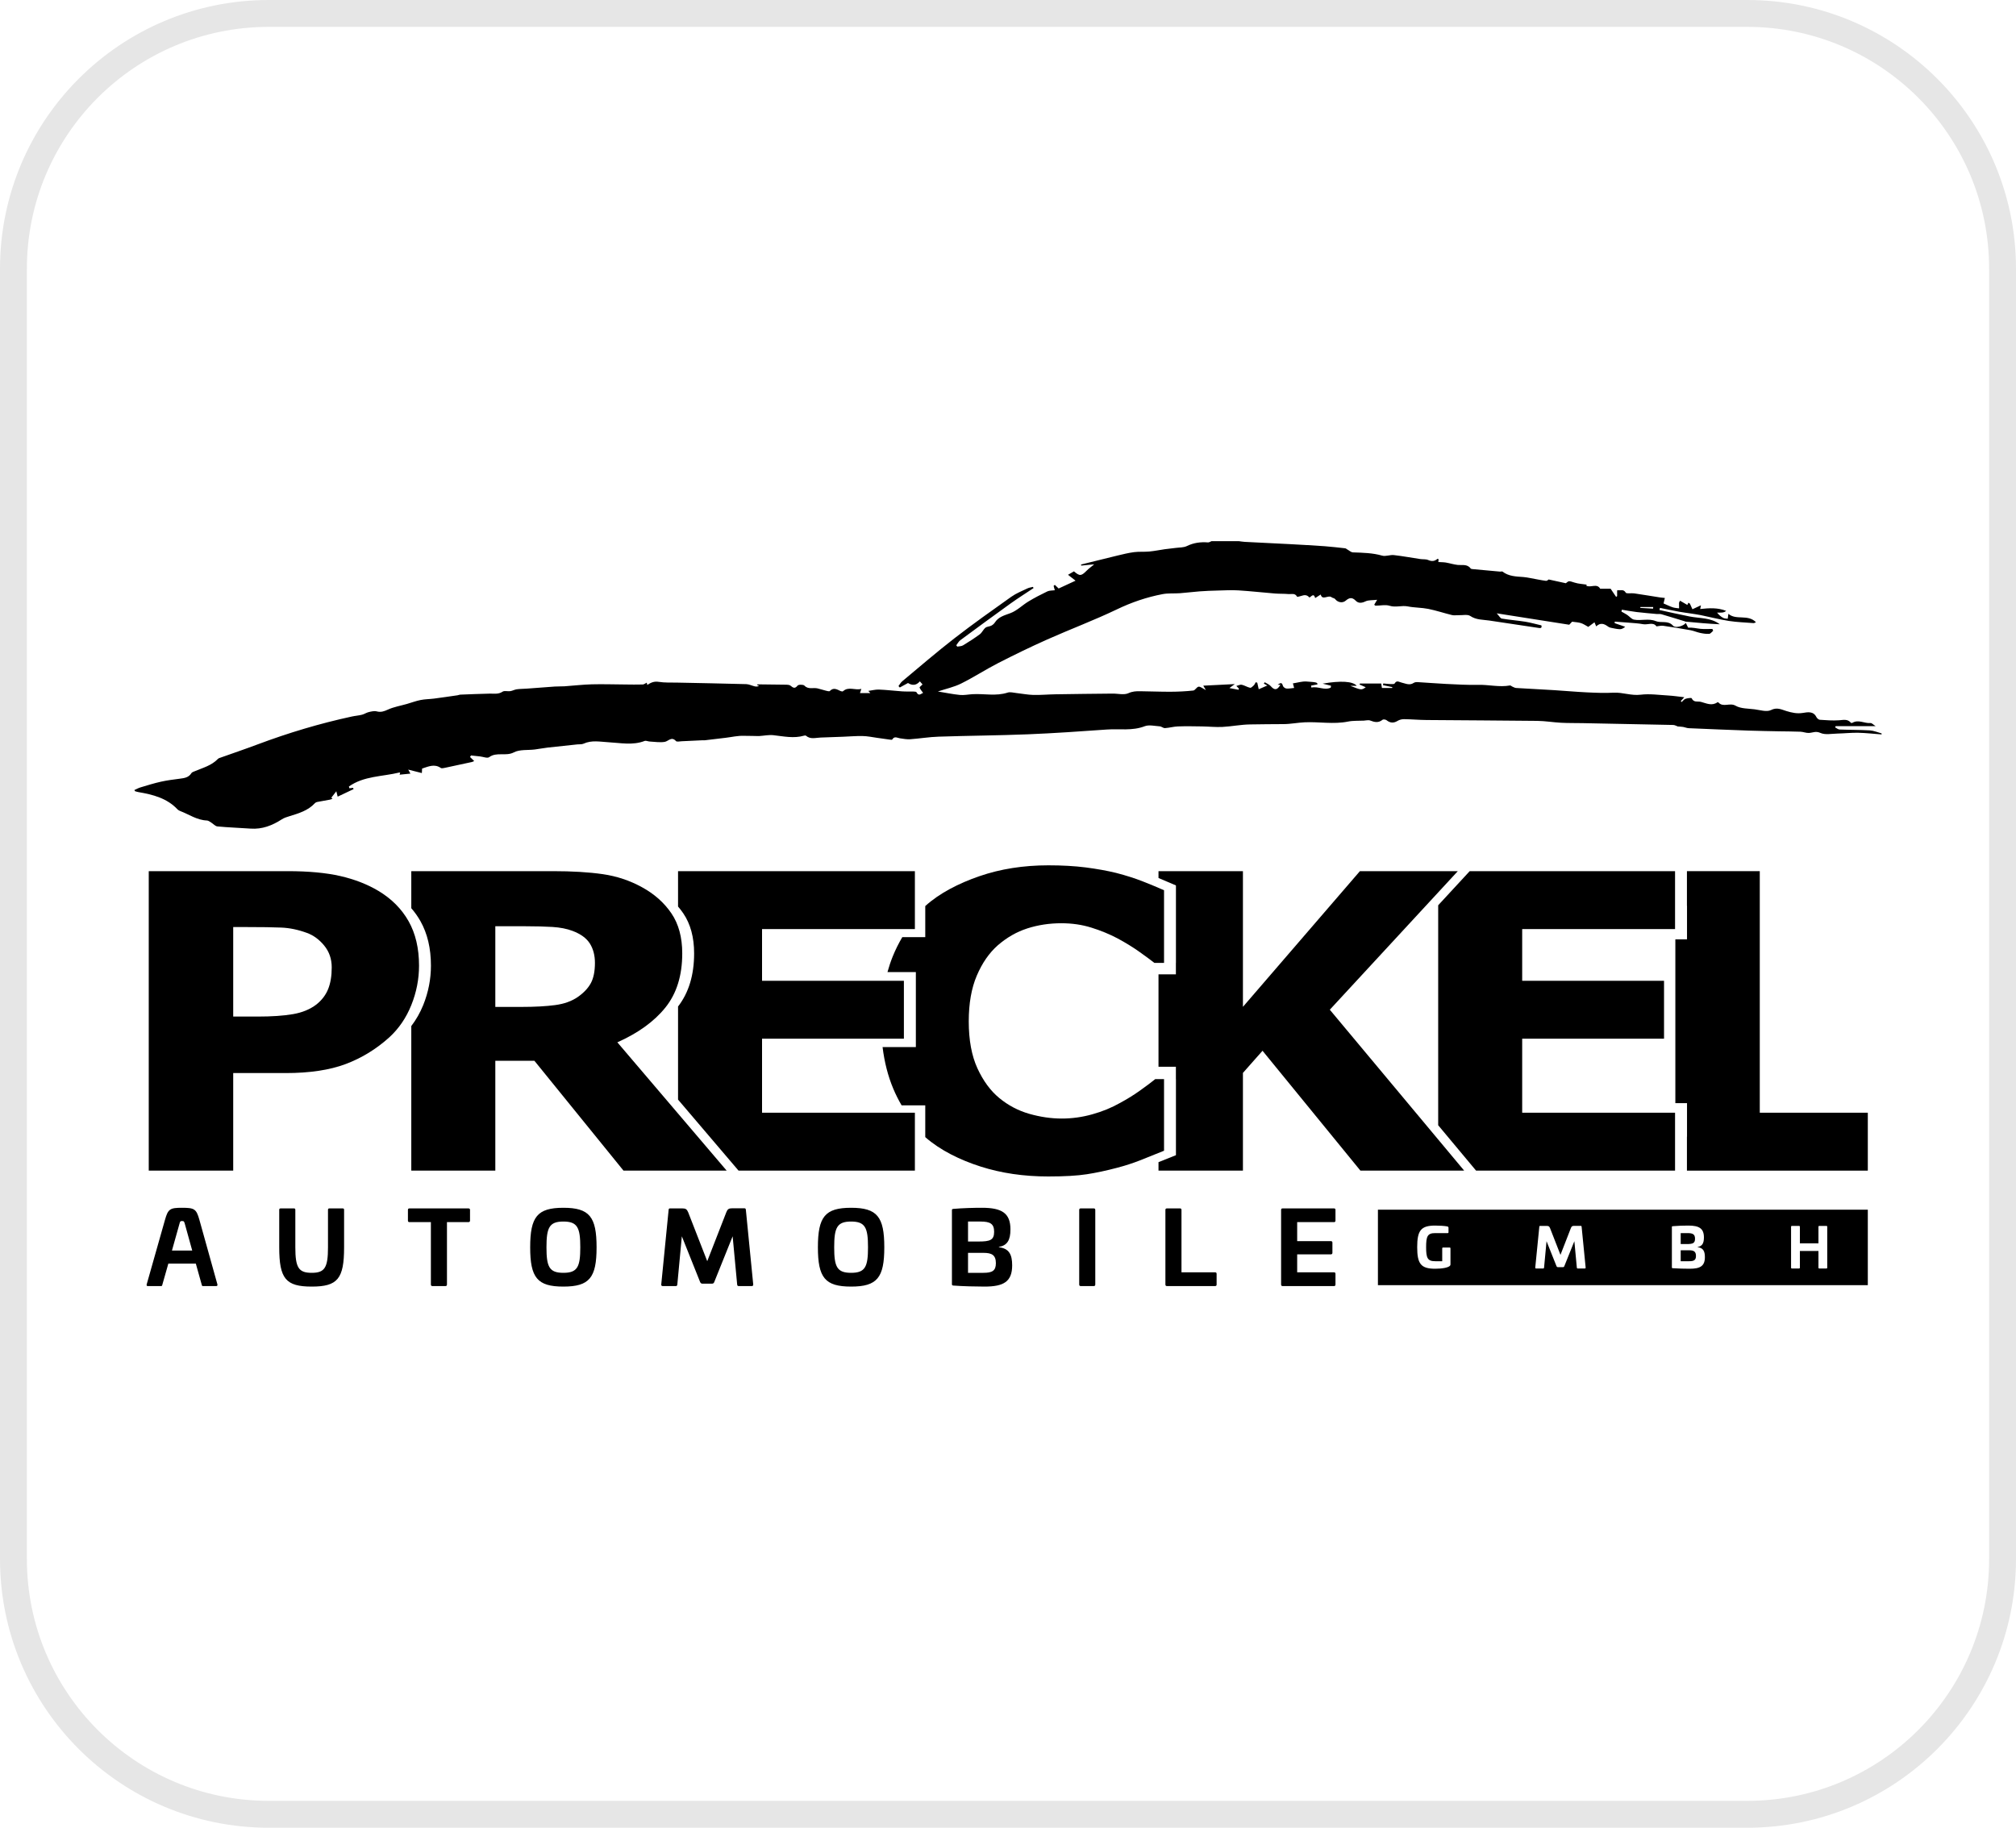
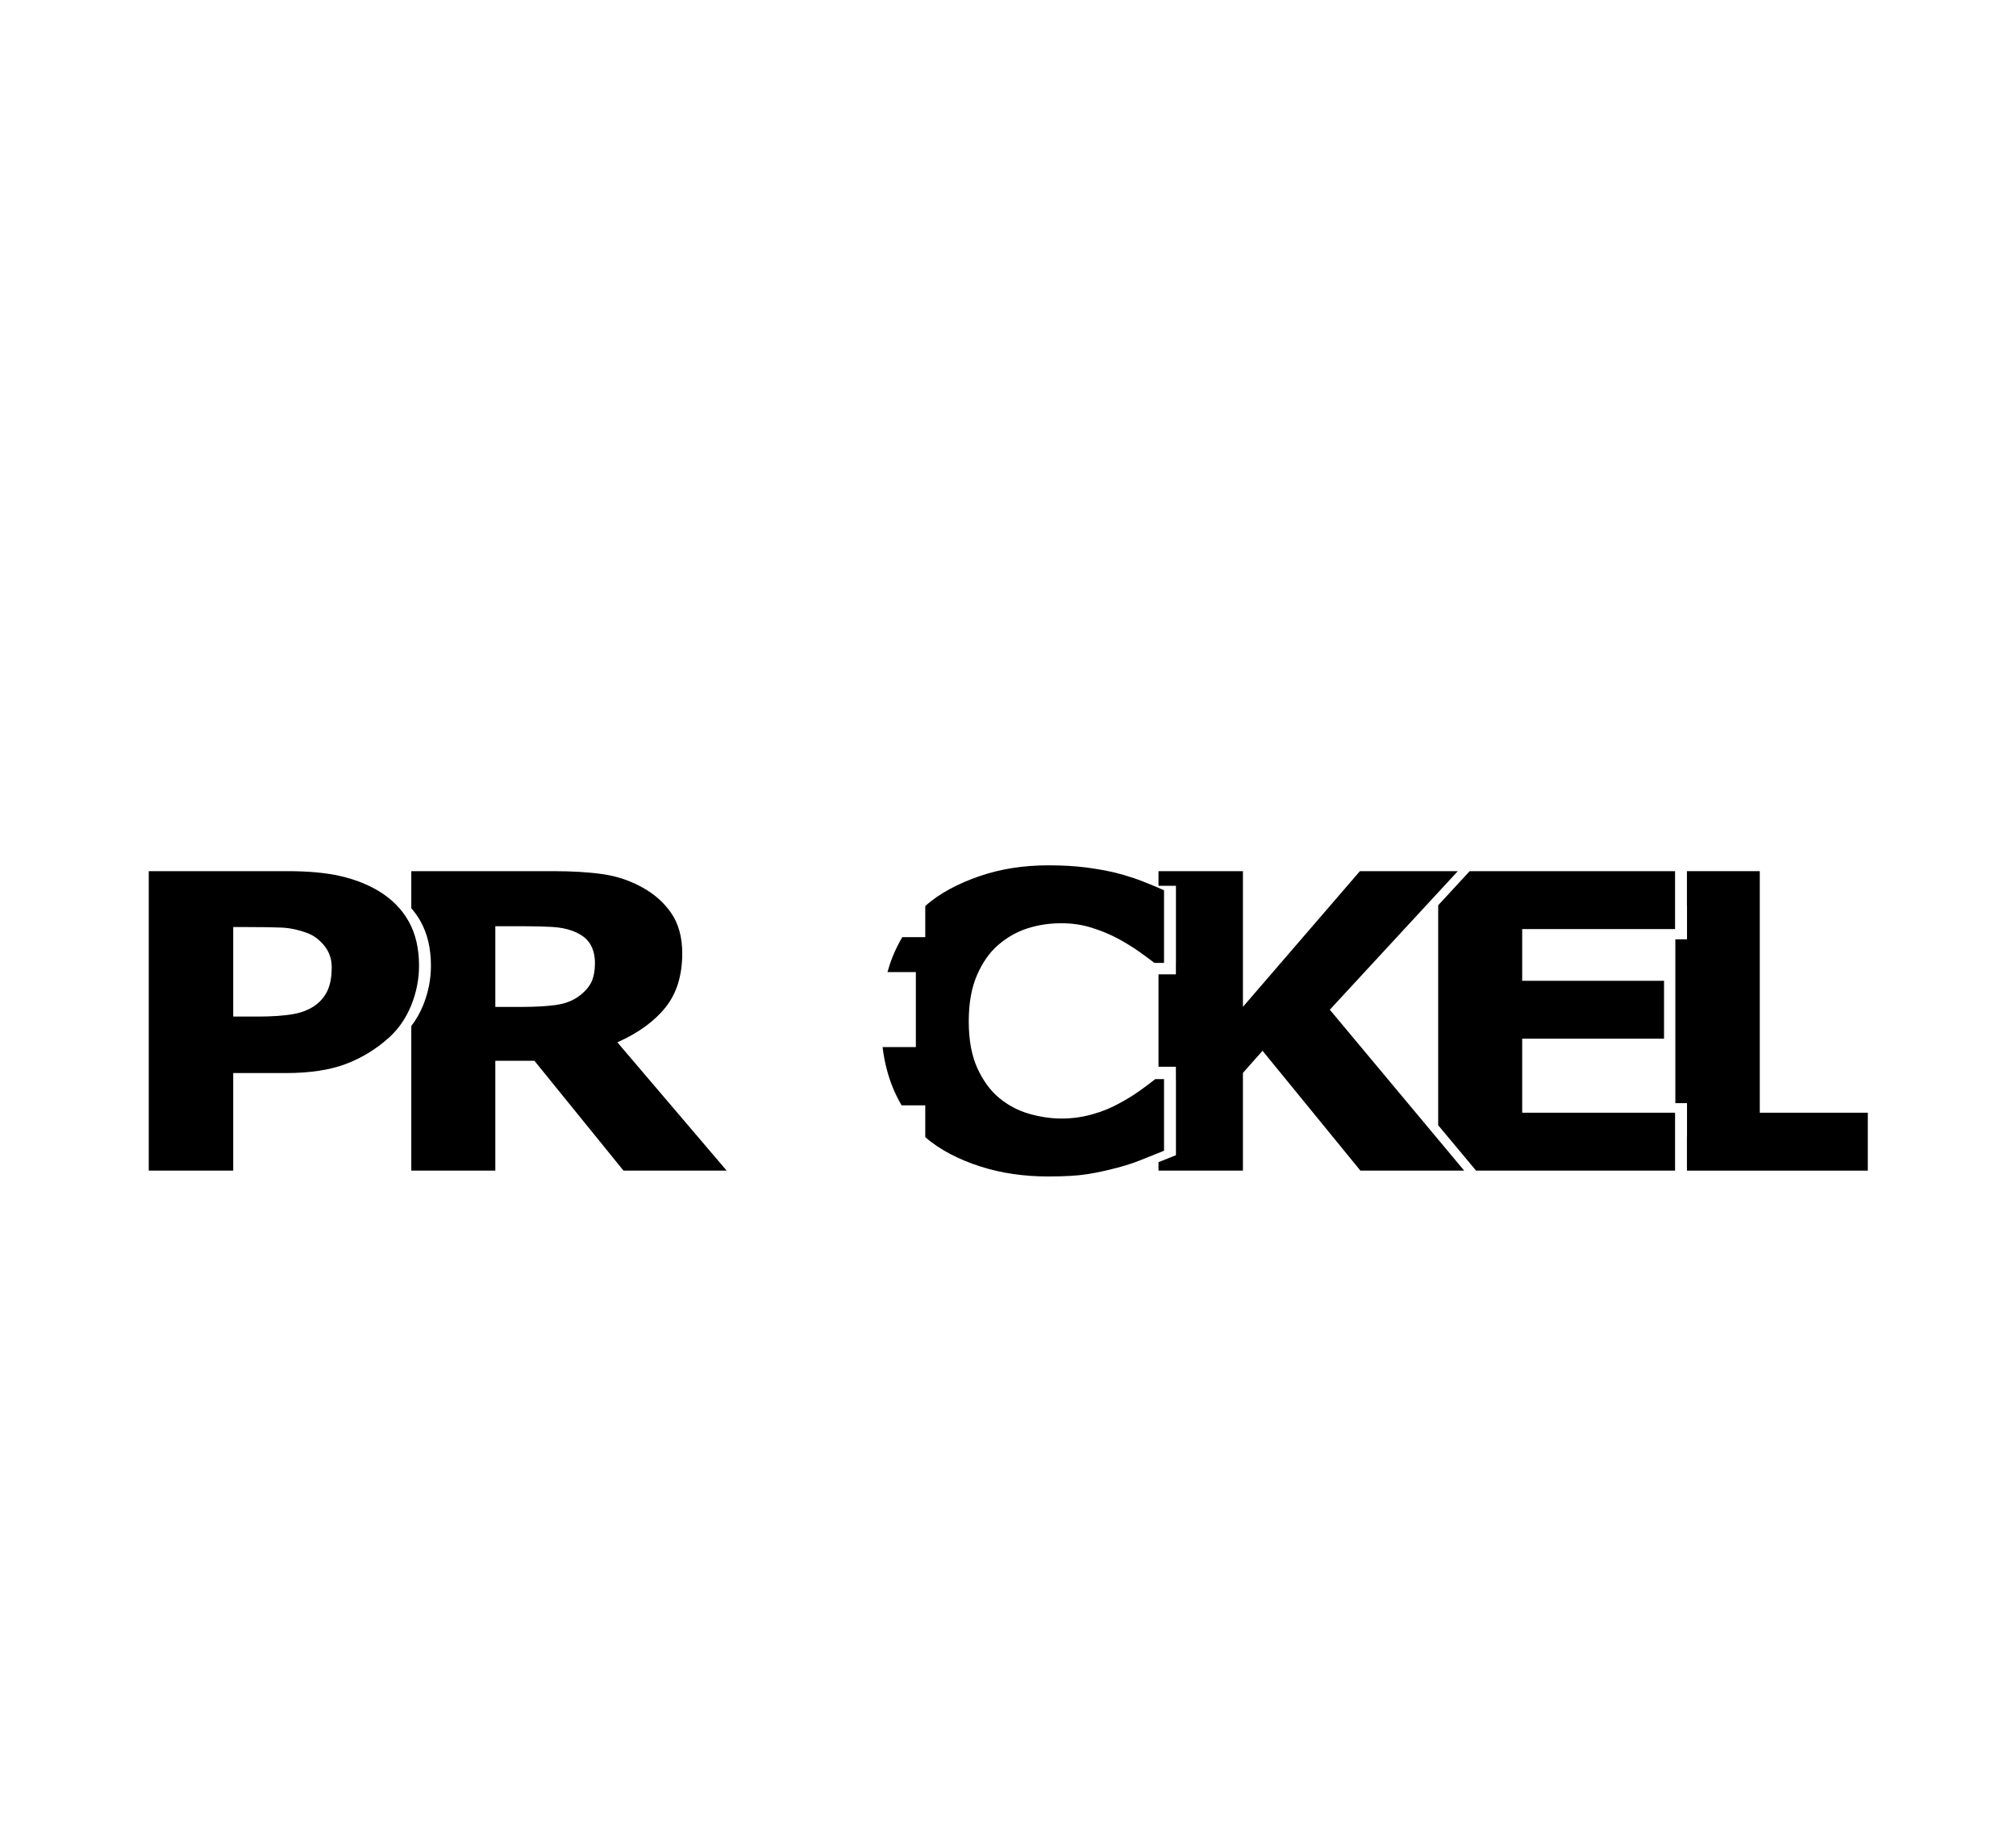
<svg xmlns="http://www.w3.org/2000/svg" width="75" height="68" viewBox="0 0 75 68" fill="none">
-   <path d="M0.5 10C0.5 4.753 4.753 0.5 10 0.5H65C70.247 0.5 74.5 4.753 74.5 10V58C74.5 63.247 70.247 67.5 65 67.5H10C4.753 67.5 0.5 63.247 0.5 58V10Z" stroke="black" stroke-opacity="0.1" />
  <path d="M15.589 35.928C15.589 35.284 15.46 34.733 15.201 34.274C14.942 33.815 14.567 33.438 14.076 33.144C13.667 32.9 13.196 32.716 12.664 32.594C12.133 32.472 11.479 32.411 10.705 32.411H5.534V43.553H8.676V39.923H10.631C11.52 39.923 12.264 39.811 12.861 39.587C13.458 39.362 13.999 39.031 14.485 38.592C14.839 38.267 15.112 37.867 15.303 37.391C15.494 36.914 15.589 36.426 15.589 35.928ZM12.341 35.992C12.341 36.31 12.296 36.58 12.206 36.802C12.116 37.023 11.97 37.214 11.769 37.373C11.534 37.552 11.244 37.672 10.898 37.731C10.551 37.791 10.111 37.821 9.576 37.821H8.676V34.491H9.216C9.734 34.491 10.149 34.497 10.46 34.51C10.771 34.522 11.09 34.588 11.417 34.708C11.662 34.797 11.878 34.955 12.063 35.182C12.248 35.408 12.341 35.678 12.341 35.992Z" fill="black" />
  <path d="M24.755 37.484C25.172 36.965 25.381 36.294 25.381 35.471C25.381 34.873 25.246 34.375 24.976 33.978C24.706 33.582 24.342 33.259 23.884 33.009C23.431 32.76 22.946 32.598 22.427 32.523C21.909 32.448 21.29 32.411 20.57 32.411H15.301V33.79C15.432 33.94 15.546 34.101 15.643 34.274C15.902 34.733 16.032 35.284 16.032 35.928C16.032 36.426 15.937 36.914 15.746 37.391C15.629 37.681 15.479 37.94 15.301 38.174V43.553H18.427V39.467H19.882L23.196 43.553H27.034L22.967 38.779C23.742 38.434 24.338 38.003 24.755 37.484ZM22.133 35.823C22.133 36.137 22.082 36.388 21.982 36.575C21.881 36.762 21.721 36.933 21.503 37.087C21.274 37.247 20.99 37.349 20.652 37.394C20.314 37.439 19.894 37.462 19.392 37.462H18.427V34.461H19.564C19.94 34.461 20.27 34.47 20.554 34.487C20.837 34.505 21.086 34.553 21.298 34.633C21.604 34.748 21.819 34.905 21.945 35.105C22.07 35.304 22.133 35.544 22.133 35.823Z" fill="black" />
-   <path d="M28.35 41.398V38.644H33.627V36.489H28.35V34.566H34.036V32.411H25.225V33.727C25.294 33.807 25.358 33.891 25.418 33.978C25.688 34.375 25.823 34.873 25.823 35.471C25.823 36.275 25.623 36.933 25.225 37.447V40.91L27.476 43.553H25.225H34.036V41.398H28.35Z" fill="black" />
  <path d="M36.363 39.748C36.148 39.28 36.04 38.697 36.04 38C36.04 37.333 36.139 36.766 36.339 36.298C36.538 35.83 36.798 35.454 37.12 35.17C37.458 34.877 37.826 34.666 38.225 34.539C38.623 34.412 39.043 34.349 39.484 34.349C39.883 34.349 40.256 34.403 40.605 34.513C40.955 34.622 41.279 34.756 41.579 34.914C41.873 35.073 42.137 35.235 42.368 35.398C42.6 35.562 42.793 35.704 42.945 35.823H43.305V33.121C43.082 33.022 42.821 32.913 42.524 32.796C42.227 32.679 41.895 32.573 41.53 32.478C41.181 32.393 40.8 32.325 40.389 32.272C39.977 32.22 39.514 32.194 39.002 32.194C38.075 32.194 37.219 32.328 36.437 32.598C35.672 32.861 34.945 33.232 34.422 33.71V34.866H33.568C33.432 35.095 33.312 35.336 33.209 35.591C33.134 35.777 33.071 35.969 33.016 36.166H34.072V38.957H32.834C32.903 39.518 33.034 40.033 33.23 40.5C33.322 40.72 33.427 40.927 33.542 41.124H34.422V42.289C34.422 42.289 34.419 42.304 34.426 42.31C34.977 42.794 35.719 43.159 36.486 43.403C37.252 43.647 38.088 43.77 38.994 43.77C39.605 43.77 40.084 43.742 40.434 43.687C40.783 43.633 41.156 43.553 41.554 43.448C41.86 43.368 42.152 43.273 42.43 43.164C42.708 43.054 43 42.937 43.305 42.812V40.148H42.978C42.831 40.267 42.643 40.409 42.413 40.572C42.184 40.736 41.936 40.89 41.669 41.034C41.353 41.213 41.008 41.354 40.634 41.458C40.26 41.563 39.883 41.615 39.501 41.615C39.103 41.615 38.699 41.556 38.29 41.439C37.881 41.322 37.51 41.127 37.177 40.853C36.85 40.584 36.579 40.216 36.363 39.748Z" fill="black" />
-   <path d="M49.472 37.566L54.234 32.411H50.592L46.24 37.459V32.411H43.099V32.666L43.746 32.941V32.956C43.746 32.956 43.747 32.957 43.748 32.957V35.823H43.746V36.249H43.099V39.688H43.746V40.148H43.748V42.976C43.747 42.977 43.746 42.977 43.746 42.977V42.979L43.099 43.238V43.553H46.24V39.917L46.969 39.093L50.611 43.553H54.471L49.472 37.566Z" fill="black" />
+   <path d="M49.472 37.566L54.234 32.411H50.592L46.24 37.459V32.411H43.099V32.666V32.956C43.746 32.956 43.747 32.957 43.748 32.957V35.823H43.746V36.249H43.099V39.688H43.746V40.148H43.748V42.976C43.747 42.977 43.746 42.977 43.746 42.977V42.979L43.099 43.238V43.553H46.24V39.917L46.969 39.093L50.611 43.553H54.471L49.472 37.566Z" fill="black" />
  <path d="M56.629 41.398V38.644H61.906V36.489H56.629V34.566H62.316V32.411H54.676L53.504 33.68V41.864L54.914 43.553H62.316V41.398H56.629Z" fill="black" />
  <path d="M69.487 43.553V41.398H65.468V32.411H62.758V33.701H62.761V34.948H62.327V41.042H62.761V42.289H62.758V43.553H69.487Z" fill="black" />
-   <path d="M6.77 44.935C6.328 44.935 6.252 44.976 6.138 45.383L5.456 47.788C5.448 47.833 5.463 47.848 5.505 47.848H5.989C6.027 47.848 6.031 47.833 6.042 47.788L6.263 47.011H7.285L7.502 47.788C7.513 47.833 7.517 47.848 7.551 47.848H8.039C8.077 47.848 8.096 47.833 8.089 47.788L7.418 45.383C7.304 44.976 7.231 44.935 6.77 44.935ZM6.77 45.428C6.847 45.428 6.85 45.447 6.877 45.536L7.151 46.526H6.397L6.675 45.536C6.698 45.447 6.706 45.428 6.77 45.428ZM12.26 44.958C12.218 44.958 12.202 44.972 12.202 45.013V46.406C12.202 47.164 12.08 47.355 11.597 47.355C11.109 47.355 10.987 47.164 10.987 46.406V45.013C10.987 44.972 10.972 44.958 10.93 44.958H10.446C10.404 44.958 10.388 44.972 10.388 45.013V46.406C10.388 47.575 10.632 47.867 11.597 47.867C12.561 47.867 12.801 47.575 12.801 46.406V45.013C12.801 44.972 12.786 44.958 12.743 44.958H12.26ZM15.234 44.958C15.195 44.958 15.176 44.976 15.176 45.013V45.413C15.176 45.45 15.195 45.469 15.234 45.469H16.03V47.788C16.03 47.829 16.049 47.848 16.087 47.848H16.571C16.609 47.848 16.628 47.829 16.628 47.788V45.469H17.425C17.463 45.469 17.486 45.45 17.486 45.413V45.013C17.486 44.976 17.463 44.958 17.425 44.958H15.234ZM20.959 44.935C19.987 44.935 19.724 45.271 19.724 46.406C19.724 47.534 19.987 47.867 20.959 47.867C21.931 47.867 22.194 47.534 22.194 46.406C22.194 45.271 21.931 44.935 20.959 44.935ZM20.959 45.447C21.485 45.447 21.588 45.675 21.588 46.406C21.588 47.131 21.485 47.355 20.959 47.355C20.433 47.355 20.33 47.131 20.33 46.406C20.33 45.675 20.433 45.447 20.959 45.447ZM27.237 44.954C27.115 44.954 27.066 44.984 27.02 45.103L26.311 46.922L25.602 45.103C25.553 44.987 25.507 44.958 25.385 44.958H24.924C24.886 44.958 24.878 44.98 24.874 45.017L24.6 47.788C24.596 47.829 24.619 47.848 24.657 47.848H25.141C25.179 47.848 25.194 47.829 25.198 47.788L25.366 45.996L26.048 47.702C26.067 47.74 26.094 47.758 26.128 47.758H26.49C26.528 47.758 26.555 47.74 26.57 47.702L27.256 45.996L27.424 47.788C27.428 47.829 27.443 47.848 27.481 47.848H27.965C28.003 47.848 28.026 47.829 28.022 47.788L27.748 45.013C27.744 44.98 27.736 44.954 27.698 44.954H27.237ZM31.663 44.935C30.691 44.935 30.428 45.271 30.428 46.406C30.428 47.534 30.691 47.867 31.663 47.867C32.635 47.867 32.898 47.534 32.898 46.406C32.898 45.271 32.635 44.935 31.663 44.935ZM31.663 45.447C32.189 45.447 32.292 45.675 32.292 46.406C32.292 47.131 32.189 47.355 31.663 47.355C31.137 47.355 31.034 47.131 31.034 46.406C31.034 45.675 31.137 45.447 31.663 45.447ZM36.535 44.935C36.222 44.935 35.807 44.946 35.472 44.976C35.426 44.98 35.414 44.987 35.414 45.028V47.777C35.414 47.814 35.426 47.825 35.472 47.829C35.807 47.855 36.314 47.867 36.626 47.867C37.339 47.867 37.655 47.684 37.655 47.075C37.655 46.675 37.541 46.447 37.16 46.403V46.392C37.472 46.336 37.591 46.141 37.591 45.738C37.591 45.137 37.274 44.935 36.535 44.935ZM36.474 45.447C36.832 45.447 36.984 45.525 36.984 45.828C36.984 46.141 36.828 46.19 36.402 46.19H36.013V45.447H36.474ZM36.588 46.612C36.893 46.612 37.049 46.69 37.049 46.996C37.049 47.28 36.912 47.355 36.584 47.355H36.013V46.612H36.588ZM40.206 44.958C40.168 44.958 40.149 44.976 40.149 45.017V47.788C40.149 47.829 40.168 47.848 40.206 47.848H40.69C40.728 47.848 40.747 47.829 40.747 47.788V45.017C40.747 44.976 40.728 44.958 40.69 44.958H40.206ZM43.413 44.958C43.375 44.958 43.356 44.976 43.356 45.013V47.788C43.356 47.829 43.375 47.848 43.413 47.848H45.204C45.242 47.848 45.261 47.829 45.261 47.792V47.392C45.261 47.355 45.242 47.336 45.204 47.336H43.954V45.013C43.954 44.976 43.935 44.958 43.897 44.958H43.413ZM47.717 44.958C47.679 44.958 47.66 44.976 47.66 45.013V47.788C47.66 47.829 47.679 47.848 47.717 47.848H49.626C49.664 47.848 49.683 47.829 49.683 47.792V47.392C49.683 47.355 49.664 47.336 49.626 47.336H48.258V46.668H49.508C49.546 46.668 49.569 46.649 49.569 46.612V46.231C49.569 46.194 49.546 46.175 49.508 46.175H48.258V45.469H49.626C49.664 45.469 49.683 45.45 49.683 45.413V45.013C49.683 44.976 49.664 44.958 49.626 44.958H47.717Z" fill="black" />
-   <path d="M69.487 47.814V45.005H51.262V47.814H69.487ZM53.961 47.027C53.961 47.058 53.959 47.066 53.953 47.078C53.903 47.162 53.648 47.203 53.393 47.203C52.861 47.203 52.723 47.021 52.723 46.401C52.723 45.779 52.861 45.597 53.393 45.597C53.533 45.597 53.738 45.608 53.84 45.628C53.871 45.636 53.888 45.648 53.888 45.683V45.847C53.888 45.867 53.878 45.877 53.857 45.877H53.393C53.105 45.877 53.055 45.998 53.055 46.401C53.055 46.8 53.105 46.923 53.393 46.923H53.654V46.446C53.654 46.426 53.665 46.414 53.686 46.414H53.93C53.951 46.414 53.961 46.426 53.961 46.446V47.027ZM58.99 47.16C58.992 47.183 58.979 47.193 58.959 47.193H58.693C58.672 47.193 58.664 47.183 58.662 47.16L58.57 46.178L58.194 47.113C58.186 47.134 58.172 47.144 58.151 47.144H57.952C57.934 47.144 57.919 47.134 57.908 47.113L57.535 46.178L57.443 47.16C57.441 47.183 57.432 47.193 57.412 47.193H57.147C57.126 47.193 57.113 47.183 57.115 47.16L57.266 45.642C57.268 45.622 57.272 45.61 57.293 45.61H57.545C57.612 45.61 57.637 45.626 57.664 45.689L58.053 46.686L58.441 45.689C58.466 45.624 58.493 45.608 58.56 45.608H58.812C58.833 45.608 58.837 45.622 58.84 45.64L58.99 47.16ZM63.154 46.395V46.401C63.363 46.426 63.426 46.55 63.426 46.77C63.426 47.103 63.252 47.203 62.862 47.203C62.691 47.203 62.413 47.197 62.23 47.183C62.205 47.181 62.198 47.175 62.198 47.154V45.648C62.198 45.626 62.205 45.622 62.23 45.62C62.413 45.603 62.641 45.597 62.812 45.597C63.217 45.597 63.39 45.708 63.39 46.037C63.39 46.258 63.325 46.364 63.154 46.395ZM67.978 47.16C67.978 47.183 67.968 47.193 67.947 47.193H67.682C67.661 47.193 67.651 47.183 67.651 47.16V46.542H66.96V47.16C66.96 47.183 66.949 47.193 66.928 47.193H66.663C66.643 47.193 66.632 47.183 66.632 47.16V45.642C66.632 45.62 66.643 45.61 66.663 45.61H66.928C66.949 45.61 66.96 45.62 66.96 45.642V46.258H67.651V45.642C67.651 45.62 67.661 45.61 67.682 45.61H67.947C67.968 45.61 67.978 45.62 67.978 45.642V47.16ZM63.094 46.727C63.094 46.559 63.008 46.516 62.841 46.516H62.526V46.923H62.839C63.019 46.923 63.094 46.882 63.094 46.727ZM63.059 46.086C63.059 45.92 62.975 45.877 62.779 45.877H62.526V46.285H62.739C62.973 46.285 63.059 46.258 63.059 46.086Z" fill="black" />
-   <path d="M70 27.324C69.71 27.302 69.42 27.269 69.129 27.262C68.872 27.257 68.613 27.287 68.355 27.292C68.141 27.297 67.898 27.348 67.721 27.267C67.549 27.19 67.438 27.262 67.298 27.269C67.193 27.275 67.087 27.227 66.98 27.223C66.715 27.212 66.45 27.213 66.185 27.208C65.811 27.2 65.436 27.195 65.063 27.182C64.316 27.155 63.57 27.125 62.823 27.092C62.755 27.089 62.688 27.058 62.62 27.046C62.56 27.036 62.499 27.035 62.414 27.027C62.377 27.015 62.312 26.974 62.247 26.972C61.122 26.947 59.998 26.926 58.873 26.904C58.606 26.899 58.34 26.904 58.074 26.89C57.78 26.874 57.488 26.824 57.195 26.82C55.822 26.804 54.449 26.8 53.076 26.788C52.796 26.786 52.516 26.76 52.236 26.756C52.156 26.755 52.064 26.777 51.997 26.818C51.847 26.91 51.72 26.903 51.583 26.795C51.549 26.768 51.462 26.756 51.435 26.778C51.284 26.902 51.139 26.871 50.975 26.807C50.907 26.78 50.816 26.807 50.735 26.811C50.539 26.821 50.338 26.807 50.148 26.846C49.611 26.954 49.073 26.848 48.537 26.873C48.27 26.885 48.004 26.941 47.737 26.94C47.328 26.939 46.919 26.948 46.51 26.952C46.167 26.956 45.825 27.027 45.481 27.045C45.228 27.058 44.972 27.03 44.718 27.026C44.42 27.022 44.122 27.015 43.825 27.026C43.663 27.031 43.503 27.079 43.341 27.089C43.277 27.093 43.211 27.028 43.144 27.023C42.957 27.011 42.747 26.957 42.586 27.019C42.121 27.199 41.643 27.108 41.173 27.142C40.2 27.21 39.226 27.28 38.251 27.319C37.142 27.364 36.032 27.37 34.922 27.407C34.568 27.418 34.216 27.478 33.862 27.503C33.737 27.512 33.608 27.487 33.482 27.469C33.38 27.455 33.274 27.374 33.193 27.514C33.184 27.529 33.123 27.52 33.087 27.515C32.933 27.495 32.78 27.471 32.626 27.45C32.448 27.425 32.27 27.387 32.092 27.384C31.849 27.379 31.606 27.401 31.363 27.41C31.086 27.421 30.809 27.433 30.532 27.44C30.347 27.445 30.152 27.518 29.984 27.372C29.97 27.359 29.933 27.364 29.909 27.371C29.529 27.48 29.155 27.395 28.776 27.353C28.604 27.333 28.424 27.373 28.247 27.384C28.197 27.387 28.146 27.384 28.096 27.382C27.957 27.377 27.81 27.38 27.682 27.376C27.443 27.367 27.225 27.422 26.998 27.449C26.738 27.48 26.477 27.512 26.216 27.542C26.185 27.546 26.152 27.54 26.12 27.542C25.866 27.554 25.612 27.567 25.357 27.578C25.286 27.581 25.181 27.607 25.149 27.572C24.982 27.386 24.868 27.578 24.727 27.601C24.547 27.631 24.355 27.597 24.169 27.588C24.106 27.585 24.033 27.547 23.981 27.567C23.538 27.738 23.087 27.639 22.639 27.615C22.326 27.598 22.013 27.528 21.708 27.669C21.642 27.699 21.557 27.687 21.48 27.695C21.112 27.734 20.744 27.771 20.377 27.813C20.216 27.831 20.058 27.864 19.898 27.884C19.635 27.917 19.334 27.877 19.118 27.991C18.817 28.149 18.478 27.964 18.198 28.17C18.131 28.22 17.976 28.156 17.861 28.143C17.748 28.131 17.636 28.118 17.523 28.106C17.511 28.125 17.499 28.144 17.486 28.163C17.535 28.211 17.584 28.259 17.641 28.315C17.624 28.322 17.59 28.342 17.552 28.351C17.224 28.423 16.896 28.494 16.568 28.563C16.512 28.574 16.435 28.596 16.398 28.571C16.164 28.41 15.942 28.516 15.703 28.594C15.701 28.628 15.699 28.672 15.694 28.761C15.515 28.716 15.354 28.675 15.187 28.633C15.21 28.674 15.235 28.721 15.268 28.782C15.125 28.796 14.997 28.809 14.866 28.822C14.87 28.808 14.878 28.779 14.887 28.75C14.877 28.747 14.866 28.739 14.857 28.741C14.226 28.896 13.535 28.866 12.98 29.262C12.986 29.283 12.992 29.305 12.998 29.327C13.043 29.322 13.088 29.317 13.133 29.311C13.14 29.327 13.148 29.343 13.155 29.358C12.963 29.449 12.771 29.54 12.562 29.639C12.544 29.568 12.533 29.525 12.512 29.439C12.432 29.54 12.379 29.609 12.325 29.678C12.34 29.691 12.356 29.703 12.371 29.715C12.341 29.727 12.312 29.743 12.282 29.749C12.12 29.779 11.957 29.806 11.796 29.838C11.767 29.844 11.735 29.86 11.716 29.881C11.46 30.159 11.113 30.26 10.767 30.367C10.67 30.396 10.57 30.428 10.486 30.482C10.132 30.71 9.757 30.859 9.322 30.828C8.911 30.799 8.499 30.786 8.09 30.747C8.007 30.74 7.934 30.649 7.854 30.601C7.805 30.571 7.752 30.528 7.699 30.526C7.328 30.514 7.033 30.299 6.704 30.174C6.669 30.161 6.632 30.141 6.606 30.114C6.214 29.697 5.692 29.562 5.151 29.47C5.107 29.463 5.064 29.448 5.021 29.435C5.017 29.433 5.015 29.424 5 29.393C5.075 29.36 5.149 29.317 5.228 29.294C5.481 29.218 5.733 29.139 5.99 29.082C6.22 29.03 6.456 29.002 6.691 28.971C6.858 28.949 7.02 28.929 7.12 28.765C7.142 28.729 7.202 28.711 7.248 28.692C7.55 28.565 7.874 28.48 8.109 28.233C8.121 28.22 8.14 28.21 8.157 28.204C8.634 28.034 9.114 27.872 9.587 27.694C10.728 27.266 11.892 26.917 13.085 26.659C13.211 26.631 13.341 26.623 13.466 26.591C13.552 26.57 13.63 26.513 13.717 26.493C13.814 26.47 13.925 26.443 14.016 26.467C14.175 26.508 14.29 26.465 14.434 26.399C14.654 26.299 14.903 26.258 15.139 26.19C15.308 26.141 15.474 26.078 15.646 26.044C15.809 26.011 15.979 26.012 16.145 25.991C16.439 25.953 16.732 25.909 17.025 25.867C17.056 25.862 17.087 25.846 17.118 25.844C17.483 25.83 17.849 25.814 18.214 25.806C18.379 25.802 18.54 25.839 18.698 25.733C18.765 25.688 18.888 25.728 18.983 25.714C19.064 25.702 19.14 25.657 19.222 25.645C19.347 25.628 19.474 25.629 19.6 25.62C19.945 25.595 20.29 25.566 20.635 25.543C20.757 25.534 20.881 25.541 21.003 25.533C21.34 25.51 21.677 25.469 22.015 25.46C22.428 25.449 22.843 25.464 23.257 25.466C23.474 25.468 23.692 25.473 23.91 25.466C23.961 25.465 24.01 25.422 24.06 25.398C24.067 25.425 24.073 25.451 24.081 25.482C24.22 25.39 24.34 25.342 24.506 25.368C24.728 25.404 24.957 25.391 25.183 25.396C26.043 25.414 26.903 25.429 27.762 25.453C27.869 25.456 27.973 25.512 28.079 25.536C28.13 25.548 28.185 25.543 28.24 25.52C28.213 25.508 28.187 25.495 28.16 25.482C28.168 25.474 28.176 25.461 28.184 25.461C28.545 25.464 28.906 25.467 29.267 25.474C29.316 25.475 29.375 25.483 29.41 25.511C29.503 25.587 29.569 25.637 29.672 25.507C29.706 25.465 29.883 25.464 29.925 25.507C30.072 25.662 30.252 25.573 30.412 25.611C30.517 25.635 30.618 25.671 30.723 25.696C30.772 25.708 30.849 25.731 30.87 25.709C31.011 25.564 31.138 25.649 31.272 25.711C31.299 25.724 31.348 25.731 31.364 25.716C31.57 25.528 31.808 25.695 32.044 25.629C32.023 25.695 32.011 25.733 31.993 25.787C32.123 25.787 32.239 25.787 32.38 25.787C32.343 25.747 32.324 25.726 32.304 25.705C32.437 25.687 32.569 25.65 32.7 25.655C32.987 25.666 33.273 25.703 33.56 25.722C33.702 25.732 33.846 25.725 33.988 25.729C34.025 25.73 34.084 25.733 34.095 25.753C34.18 25.919 34.267 25.805 34.341 25.778C34.292 25.709 34.238 25.65 34.211 25.582C34.203 25.563 34.273 25.513 34.321 25.464C34.3 25.44 34.265 25.4 34.221 25.35C34.079 25.515 33.926 25.504 33.78 25.411C33.674 25.469 33.574 25.524 33.474 25.578C33.458 25.561 33.442 25.543 33.426 25.525C33.472 25.465 33.508 25.395 33.564 25.348C34.209 24.81 34.845 24.261 35.509 23.746C36.198 23.212 36.911 22.707 37.623 22.202C37.804 22.074 38.019 21.989 38.221 21.892C38.285 21.861 38.36 21.853 38.429 21.835C38.436 21.85 38.443 21.865 38.45 21.88C38.164 22.071 37.871 22.255 37.592 22.455C36.966 22.905 36.345 23.361 35.726 23.819C35.663 23.865 35.625 23.944 35.576 24.007C35.588 24.024 35.6 24.04 35.613 24.057C35.685 24.043 35.768 24.046 35.826 24.011C36.039 23.882 36.251 23.746 36.451 23.598C36.535 23.535 36.578 23.422 36.66 23.355C36.714 23.31 36.807 23.313 36.875 23.279C36.927 23.253 36.978 23.211 37.009 23.163C37.145 22.948 37.364 22.896 37.589 22.812C37.834 22.721 38.032 22.516 38.26 22.378C38.488 22.24 38.726 22.117 38.966 22.002C39.045 21.965 39.147 21.973 39.241 21.96C39.224 21.9 39.211 21.849 39.197 21.798C39.212 21.785 39.227 21.772 39.242 21.759C39.292 21.806 39.342 21.854 39.384 21.895C39.59 21.8 39.809 21.698 40.013 21.604C39.93 21.538 39.84 21.468 39.733 21.385C39.83 21.329 39.892 21.293 39.953 21.257C40.172 21.442 40.223 21.436 40.432 21.226C40.502 21.155 40.585 21.097 40.708 20.995C40.509 21.015 40.367 21.029 40.225 21.043C40.223 21.03 40.22 21.016 40.217 21.003C40.666 20.892 41.115 20.779 41.564 20.671C41.771 20.622 41.979 20.569 42.19 20.542C42.376 20.518 42.568 20.537 42.756 20.519C42.948 20.502 43.138 20.461 43.329 20.434C43.465 20.415 43.601 20.403 43.737 20.385C43.878 20.366 44.034 20.375 44.154 20.316C44.407 20.192 44.664 20.159 44.939 20.18C44.982 20.184 45.028 20.15 45.073 20.133C45.409 20.133 45.746 20.133 46.082 20.133C46.157 20.142 46.232 20.156 46.307 20.16C46.871 20.189 47.435 20.215 48 20.245C48.428 20.268 48.856 20.292 49.284 20.322C49.537 20.341 49.79 20.371 50.043 20.399C50.07 20.402 50.094 20.426 50.119 20.44C50.19 20.479 50.26 20.548 50.333 20.551C50.698 20.565 51.061 20.569 51.419 20.672C51.55 20.71 51.712 20.636 51.855 20.652C52.186 20.689 52.514 20.751 52.844 20.8C52.94 20.814 53.047 20.798 53.131 20.835C53.264 20.893 53.371 20.885 53.476 20.791C53.481 20.788 53.499 20.799 53.52 20.806C53.515 20.849 53.51 20.895 53.509 20.91C53.611 20.917 53.701 20.915 53.788 20.929C53.933 20.954 54.075 21 54.221 21.017C54.393 21.036 54.584 20.975 54.713 21.151C54.728 21.17 54.773 21.172 54.805 21.175C55.14 21.207 55.474 21.237 55.809 21.267C55.838 21.27 55.879 21.252 55.896 21.265C56.125 21.444 56.4 21.448 56.672 21.468C56.761 21.474 56.849 21.492 56.936 21.508C57.129 21.543 57.321 21.585 57.514 21.61C57.557 21.615 57.607 21.563 57.613 21.559C57.838 21.608 58.033 21.651 58.253 21.699C58.371 21.599 58.367 21.61 58.583 21.677C58.723 21.722 58.876 21.727 59.029 21.751C59.036 21.733 59.023 21.765 59.013 21.79C59.177 21.878 59.411 21.689 59.531 21.904C59.683 21.904 59.827 21.904 59.919 21.904C60.001 22.024 60.062 22.116 60.124 22.207C60.136 22.198 60.149 22.188 60.161 22.178C60.161 22.108 60.161 22.038 60.161 21.967C60.173 21.964 60.186 21.957 60.198 21.959C60.294 21.974 60.399 21.912 60.48 22.047C60.511 22.099 60.686 22.06 60.794 22.076C61.119 22.124 61.443 22.178 61.768 22.229C61.817 22.236 61.866 22.24 61.936 22.247C61.918 22.322 61.904 22.382 61.888 22.451C61.992 22.495 62.106 22.553 62.226 22.594C62.302 22.62 62.386 22.622 62.466 22.634C62.465 22.565 62.463 22.495 62.464 22.426C62.464 22.416 62.473 22.405 62.501 22.349C62.595 22.403 62.685 22.456 62.772 22.506C62.773 22.503 62.793 22.463 62.813 22.423C62.831 22.435 62.85 22.446 62.868 22.458C62.898 22.523 62.927 22.588 62.962 22.667C63.068 22.618 63.163 22.574 63.279 22.52C63.266 22.586 63.257 22.631 63.251 22.658C63.581 22.622 63.901 22.602 64.217 22.727C64.164 22.773 64.11 22.786 64.054 22.79C63.996 22.794 63.937 22.791 63.878 22.791C63.951 22.883 64.025 22.945 64.108 22.989C64.156 23.014 64.219 23.011 64.275 23.02C64.281 22.973 64.288 22.926 64.301 22.836C64.584 23.089 65.02 22.839 65.326 23.149C65.277 23.17 65.26 23.184 65.245 23.183C64.936 23.158 64.624 23.149 64.319 23.102C63.965 23.046 63.616 22.956 63.264 22.884C63.139 22.859 63.011 22.842 62.885 22.822C62.746 22.8 62.606 22.785 62.468 22.759C62.229 22.715 61.992 22.664 61.754 22.616C61.748 22.642 61.742 22.669 61.736 22.695C62.109 22.776 62.48 22.861 62.854 22.935C63.235 23.011 63.648 22.972 63.98 23.226C63.551 23.207 63.128 23.167 62.705 23.127C62.693 23.126 62.681 23.116 62.669 23.113C62.382 23.025 62.096 22.936 61.808 22.852C61.754 22.837 61.693 22.849 61.636 22.844C61.387 22.821 61.138 22.8 60.891 22.771C60.705 22.749 60.522 22.713 60.337 22.684C60.332 22.707 60.327 22.731 60.322 22.754C60.393 22.795 60.466 22.831 60.534 22.876C60.621 22.934 60.696 23.035 60.79 23.053C61.055 23.103 61.334 22.999 61.599 23.108C61.804 23.192 62.059 23.068 62.243 23.282C62.326 23.379 62.651 23.29 62.714 23.172C62.747 23.239 62.776 23.296 62.804 23.353C62.97 23.34 63.117 23.381 63.265 23.396C63.411 23.41 63.559 23.399 63.705 23.399C63.715 23.422 63.725 23.444 63.734 23.467C63.685 23.508 63.637 23.579 63.585 23.582C63.473 23.59 63.356 23.57 63.244 23.546C63.125 23.521 63.012 23.469 62.892 23.447C62.554 23.386 62.215 23.331 61.875 23.282C61.8 23.271 61.719 23.294 61.624 23.304C61.508 23.131 61.301 23.254 61.13 23.223C60.949 23.189 60.762 23.181 60.577 23.165C60.409 23.15 60.24 23.139 60.072 23.127C60.071 23.146 60.071 23.165 60.07 23.184C60.2 23.229 60.331 23.274 60.461 23.319C60.392 23.381 60.322 23.412 60.254 23.409C60.143 23.403 60.032 23.377 59.923 23.355C59.888 23.348 59.852 23.332 59.823 23.311C59.684 23.208 59.544 23.15 59.383 23.304C59.359 23.248 59.343 23.209 59.318 23.152C59.227 23.22 59.147 23.279 59.088 23.323C58.987 23.269 58.907 23.211 58.818 23.183C58.722 23.152 58.618 23.149 58.486 23.13C58.464 23.153 58.417 23.202 58.379 23.243C57.492 23.103 56.613 22.965 55.682 22.819C55.775 22.919 55.816 23.005 55.87 23.014C56.16 23.063 56.455 23.085 56.746 23.131C56.942 23.163 57.135 23.219 57.343 23.267C57.378 23.392 57.286 23.369 57.201 23.356C56.6 23.265 56 23.174 55.4 23.086C55.161 23.051 54.92 23.067 54.697 22.917C54.596 22.849 54.414 22.893 54.269 22.888C54.185 22.885 54.096 22.902 54.016 22.883C53.721 22.811 53.431 22.713 53.133 22.653C52.884 22.604 52.622 22.611 52.372 22.561C52.147 22.516 51.926 22.61 51.696 22.537C51.538 22.488 51.35 22.534 51.175 22.534C51.161 22.534 51.147 22.515 51.124 22.499C51.149 22.456 51.172 22.418 51.233 22.315C51.052 22.336 50.91 22.321 50.801 22.373C50.661 22.44 50.538 22.453 50.438 22.351C50.302 22.211 50.198 22.233 50.063 22.348C49.94 22.452 49.762 22.41 49.669 22.287C49.643 22.253 49.577 22.251 49.541 22.222C49.414 22.121 49.194 22.357 49.133 22.119C49.058 22.168 48.993 22.209 48.928 22.25C48.87 22.038 48.774 22.215 48.712 22.229C48.615 22.113 48.511 22.138 48.401 22.173C48.352 22.189 48.261 22.212 48.254 22.2C48.179 22.054 48.043 22.112 47.933 22.102C47.766 22.086 47.597 22.095 47.43 22.081C46.978 22.045 46.527 21.993 46.074 21.965C45.817 21.949 45.557 21.964 45.298 21.971C45.073 21.976 44.847 21.985 44.622 22.002C44.381 22.02 44.141 22.052 43.9 22.07C43.682 22.086 43.459 22.064 43.247 22.105C42.657 22.218 42.098 22.409 41.552 22.671C40.706 23.077 39.822 23.407 38.963 23.79C38.347 24.064 37.739 24.36 37.139 24.667C36.67 24.907 36.227 25.197 35.756 25.431C35.49 25.563 35.189 25.627 34.891 25.726C35.167 25.771 35.436 25.828 35.708 25.855C35.863 25.871 36.022 25.836 36.179 25.827C36.614 25.802 37.053 25.909 37.486 25.768C37.582 25.736 37.703 25.773 37.811 25.784C38.022 25.807 38.232 25.849 38.443 25.855C38.716 25.861 38.989 25.835 39.263 25.831C39.97 25.819 40.678 25.812 41.386 25.805C41.586 25.802 41.814 25.865 41.979 25.79C42.133 25.72 42.268 25.715 42.417 25.717C42.796 25.721 43.175 25.738 43.554 25.736C43.834 25.735 44.115 25.721 44.393 25.691C44.464 25.683 44.52 25.557 44.591 25.548C44.66 25.54 44.738 25.613 44.862 25.674C44.809 25.585 44.787 25.549 44.764 25.51C45.145 25.491 45.511 25.472 45.937 25.451C45.85 25.515 45.799 25.553 45.737 25.599C45.864 25.623 45.971 25.643 46.077 25.663C46.082 25.648 46.087 25.634 46.091 25.62C46.068 25.596 46.044 25.571 45.995 25.52C46.074 25.501 46.142 25.463 46.197 25.476C46.303 25.5 46.4 25.565 46.507 25.589C46.544 25.597 46.603 25.539 46.642 25.501C46.675 25.469 46.692 25.422 46.716 25.382C46.735 25.388 46.754 25.394 46.773 25.4C46.792 25.485 46.812 25.57 46.828 25.643C46.928 25.6 47.024 25.558 47.149 25.503C47.076 25.465 47.047 25.45 47.018 25.435C47.029 25.417 47.039 25.4 47.05 25.383C47.126 25.43 47.219 25.463 47.275 25.528C47.416 25.689 47.515 25.683 47.636 25.475C47.598 25.475 47.566 25.475 47.534 25.475C47.612 25.424 47.69 25.359 47.725 25.511C47.735 25.555 47.805 25.61 47.853 25.616C47.945 25.626 48.04 25.604 48.145 25.595C48.126 25.525 48.114 25.479 48.099 25.425C48.274 25.399 48.44 25.345 48.601 25.355C49.006 25.382 49.005 25.394 49.014 25.462C48.934 25.477 48.855 25.492 48.775 25.508C48.779 25.532 48.784 25.557 48.788 25.582C49.027 25.522 49.267 25.696 49.506 25.584C49.51 25.561 49.514 25.537 49.517 25.513C49.416 25.488 49.316 25.462 49.206 25.435C49.872 25.318 50.333 25.344 50.475 25.517C50.405 25.517 50.346 25.517 50.237 25.517C50.648 25.679 50.648 25.679 50.809 25.569C50.727 25.533 50.651 25.5 50.575 25.466C50.582 25.454 50.589 25.443 50.596 25.431C50.859 25.431 51.123 25.431 51.384 25.431C51.395 25.496 51.403 25.548 51.411 25.596C51.549 25.596 51.671 25.596 51.794 25.596C51.795 25.585 51.795 25.575 51.796 25.564C51.681 25.54 51.565 25.515 51.45 25.491C51.454 25.47 51.457 25.448 51.461 25.427C51.554 25.436 51.647 25.448 51.741 25.451C51.79 25.453 51.868 25.455 51.884 25.428C51.962 25.299 52.044 25.373 52.141 25.395C52.287 25.427 52.437 25.513 52.593 25.407C52.631 25.381 52.692 25.375 52.741 25.378C53.091 25.398 53.441 25.428 53.791 25.445C54.191 25.464 54.592 25.489 54.992 25.479C55.388 25.47 55.78 25.575 56.176 25.502C56.2 25.497 56.23 25.532 56.26 25.544C56.306 25.563 56.353 25.592 56.401 25.596C56.873 25.625 57.347 25.648 57.819 25.677C58.223 25.702 58.626 25.74 59.03 25.759C59.363 25.775 59.699 25.789 60.031 25.771C60.37 25.754 60.688 25.89 61.037 25.846C61.377 25.804 61.731 25.858 62.079 25.877C62.258 25.888 62.436 25.915 62.659 25.94C62.586 26.021 62.558 26.052 62.529 26.084C62.541 26.096 62.552 26.107 62.563 26.119C62.61 26.078 62.65 26.017 62.705 25.999C62.779 25.974 62.925 25.955 62.935 25.979C63.01 26.148 63.159 26.082 63.28 26.113C63.487 26.168 63.685 26.274 63.895 26.127C63.901 26.122 63.923 26.128 63.931 26.136C64.107 26.331 64.352 26.131 64.568 26.256C64.763 26.369 65.036 26.359 65.276 26.39C65.48 26.416 65.727 26.497 65.883 26.418C66.111 26.303 66.276 26.399 66.454 26.453C66.659 26.515 66.848 26.559 67.07 26.524C67.239 26.498 67.459 26.447 67.573 26.676C67.595 26.721 67.655 26.775 67.7 26.779C67.938 26.795 68.177 26.814 68.414 26.798C68.578 26.787 68.734 26.74 68.858 26.89C68.866 26.9 68.898 26.901 68.911 26.893C69.138 26.757 69.362 26.921 69.588 26.901C69.637 26.897 69.692 26.962 69.78 27.017C69.241 27.017 68.767 27.017 68.293 27.017C68.285 27.031 68.276 27.045 68.268 27.059C68.325 27.088 68.38 27.14 68.438 27.142C68.813 27.157 69.189 27.152 69.563 27.174C69.71 27.183 69.854 27.247 70 27.286C70 27.299 70 27.312 70 27.324ZM61.499 22.644C61.5 22.624 61.501 22.604 61.503 22.584C61.344 22.584 61.185 22.584 61.026 22.584C61.025 22.595 61.024 22.606 61.023 22.617C61.181 22.626 61.34 22.635 61.499 22.644Z" fill="black" />
</svg>